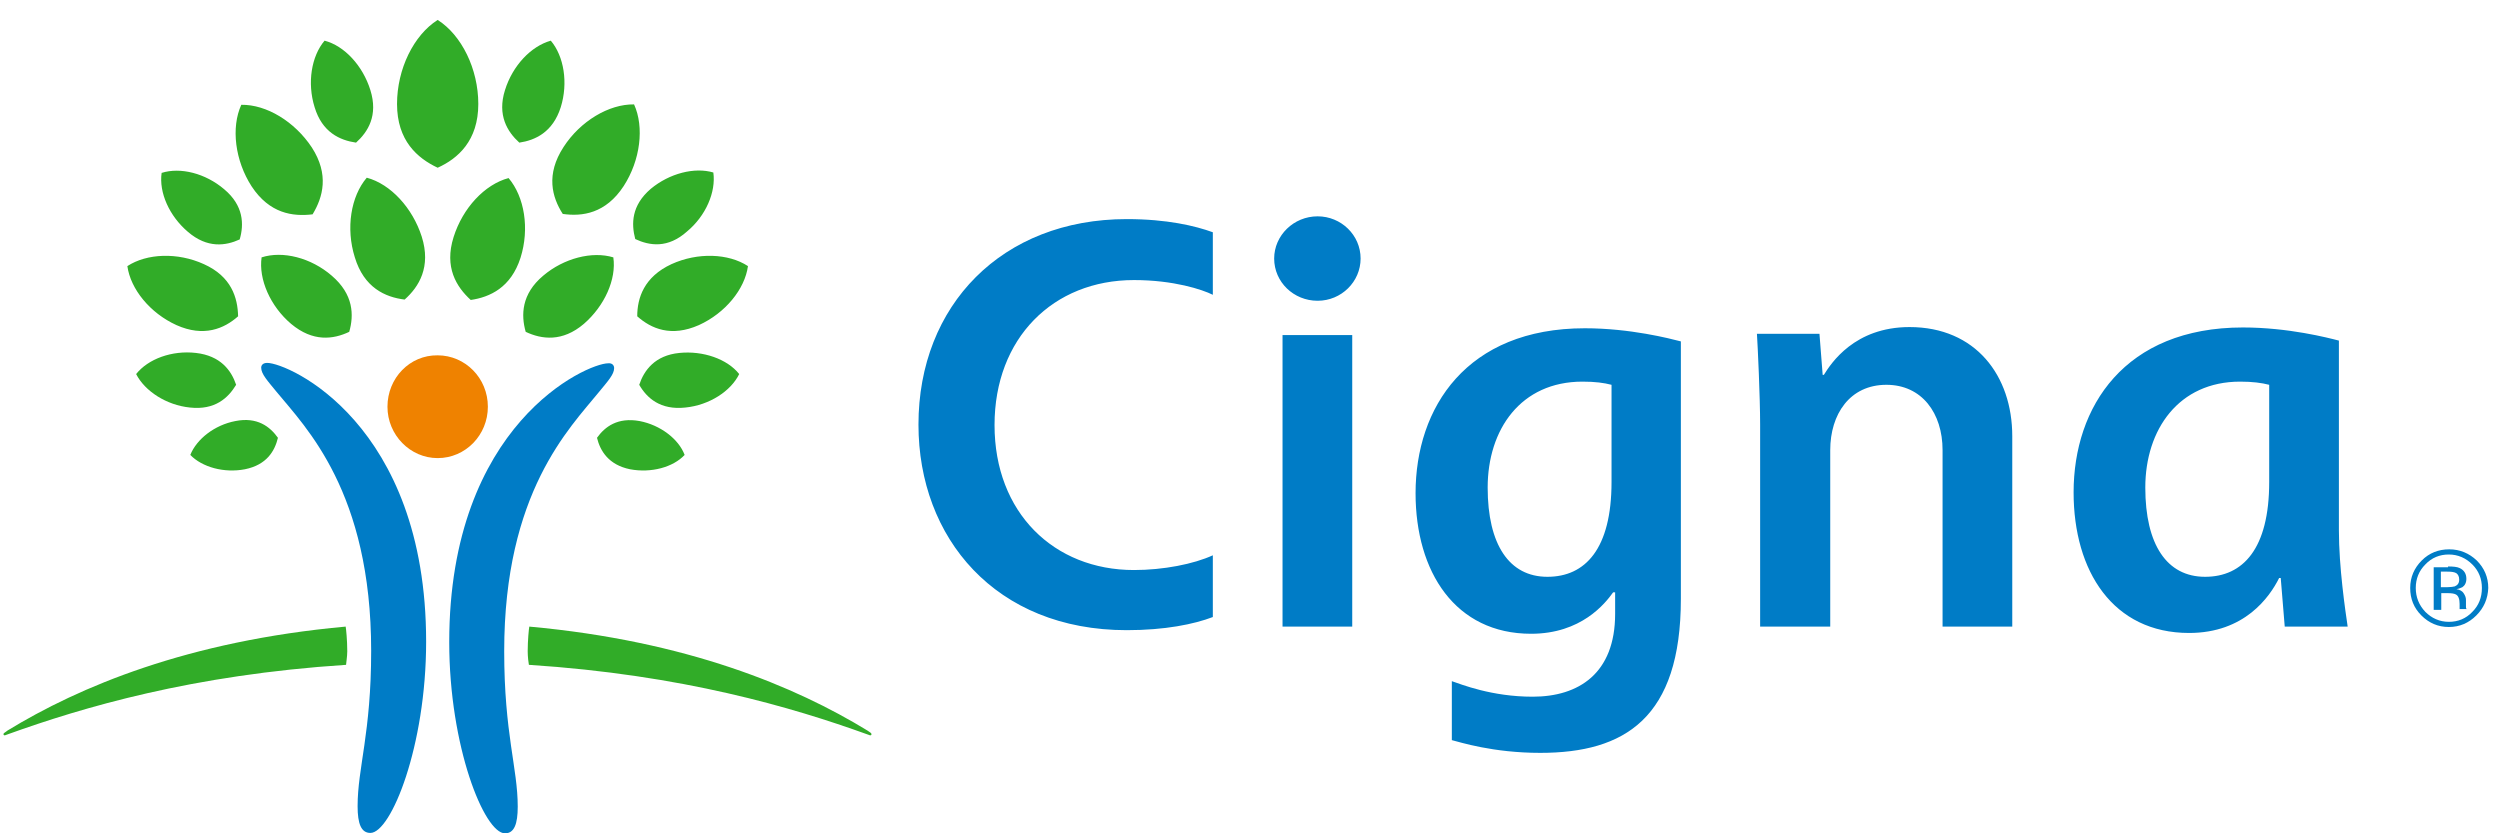
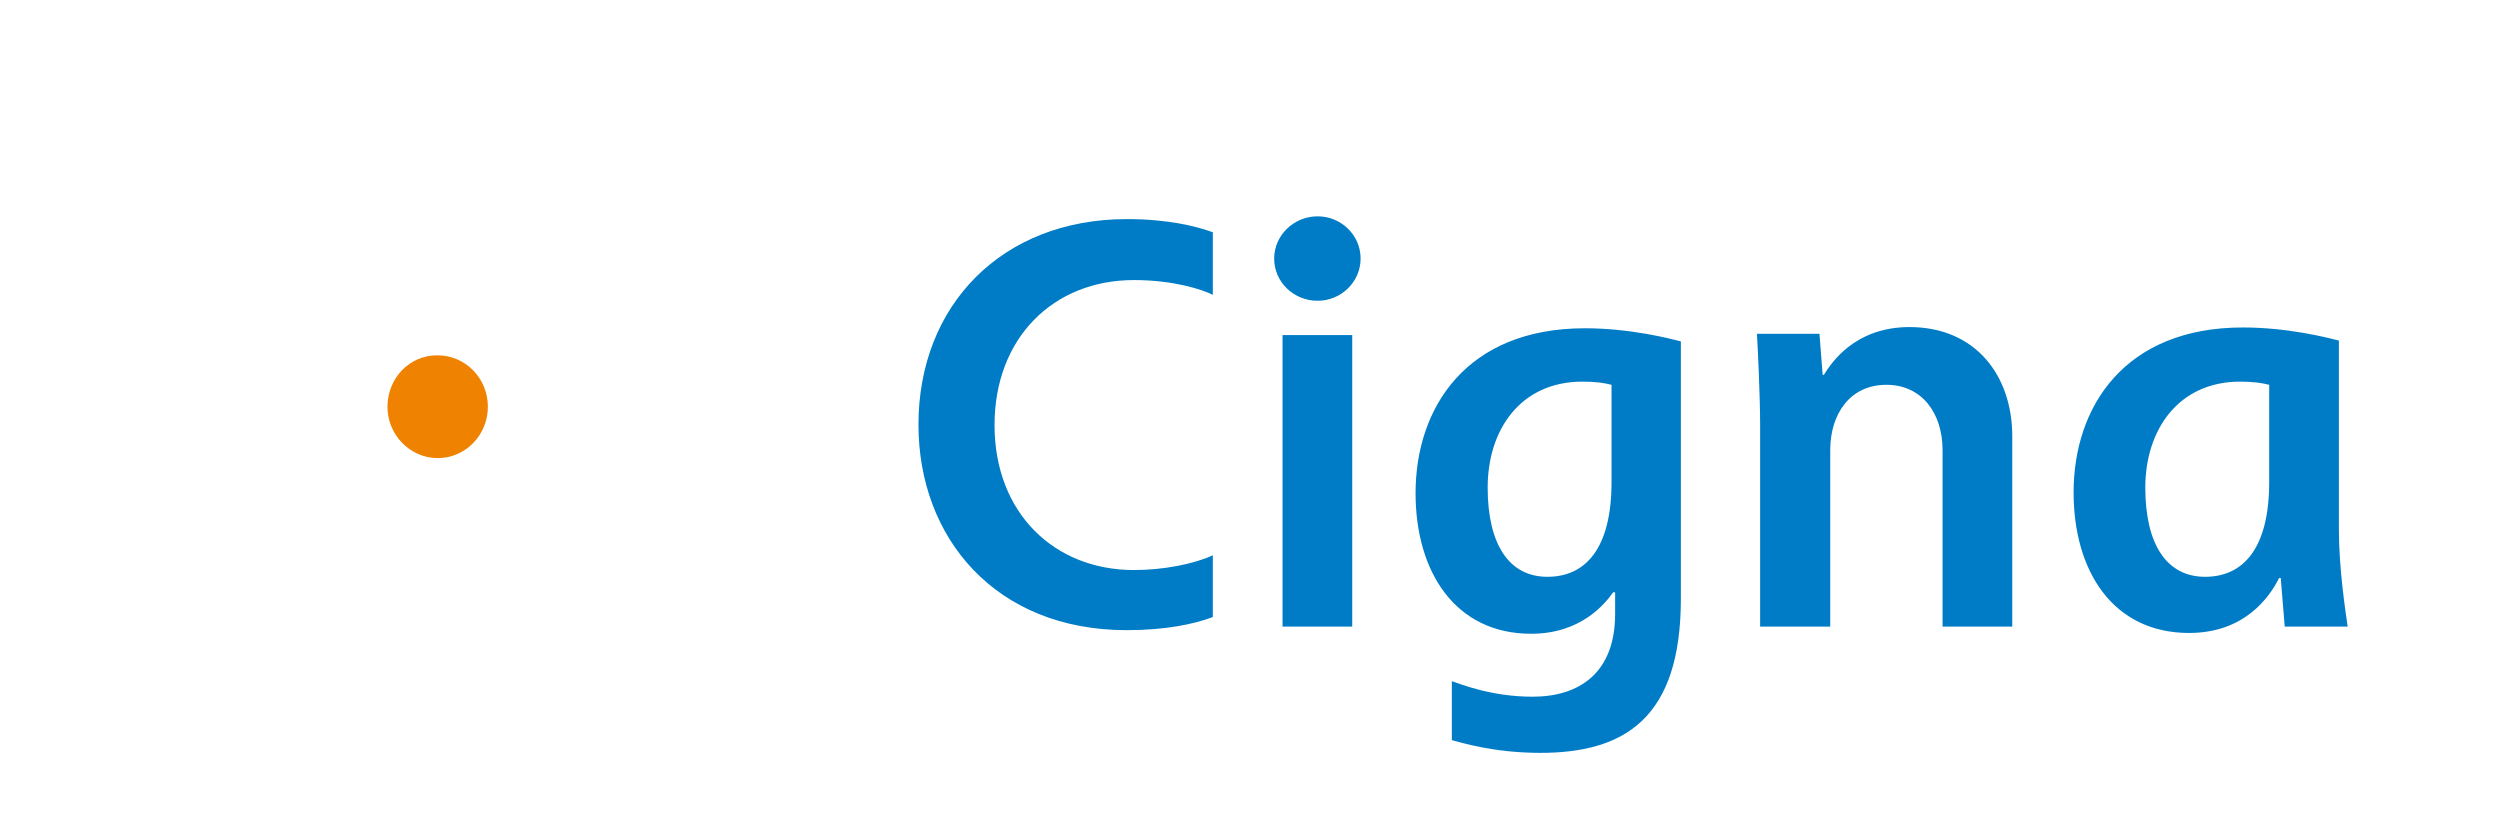
<svg xmlns="http://www.w3.org/2000/svg" width="75" height="25" viewBox="0 0 75 25" fill="none">
-   <path d="M8.016 10.887C8.649 10.887 12.784 12.704 12.784 19.252C12.784 22.383 11.732 24.988 11.111 24.988C10.836 24.988 10.728 24.713 10.728 24.187C10.728 23.028 11.135 22.001 11.135 19.527C11.135 14.759 9.175 12.823 8.291 11.748C8.028 11.425 7.836 11.222 7.836 11.031C7.836 10.959 7.884 10.887 8.016 10.887ZM18.424 11.043C18.424 11.234 18.233 11.437 17.97 11.759C17.086 12.847 15.126 14.771 15.126 19.539C15.126 22.012 15.532 23.04 15.532 24.199C15.532 24.725 15.425 25 15.15 25C14.528 25 13.477 22.395 13.477 19.264C13.477 12.716 17.611 10.899 18.245 10.899C18.364 10.887 18.424 10.959 18.424 11.043Z" fill="#007CC6" />
  <path d="M11.624 12.202C11.624 13.05 12.306 13.743 13.13 13.743C13.967 13.743 14.636 13.05 14.636 12.202C14.636 11.341 13.955 10.66 13.13 10.66C12.294 10.648 11.624 11.341 11.624 12.202Z" fill="#EF8200" />
-   <path d="M5.291 9.752C4.503 9.393 3.917 8.676 3.821 7.983C4.407 7.601 5.327 7.565 6.116 7.924C6.94 8.294 7.131 8.927 7.143 9.489C6.725 9.86 6.116 10.122 5.291 9.752ZM7.55 5.593C7.048 4.817 6.928 3.825 7.239 3.144C7.992 3.132 8.84 3.646 9.354 4.422C9.88 5.235 9.689 5.916 9.378 6.43C8.781 6.502 8.087 6.406 7.55 5.593ZM8.733 9.716C8.111 9.19 7.753 8.378 7.848 7.721C8.482 7.517 9.33 7.732 9.952 8.27C10.609 8.832 10.621 9.453 10.477 9.955C9.999 10.182 9.39 10.266 8.733 9.716ZM10.645 7.721C10.37 6.848 10.525 5.892 11.003 5.331C11.72 5.522 12.377 6.239 12.652 7.099C12.939 8.007 12.569 8.605 12.139 8.987C11.553 8.915 10.92 8.629 10.645 7.721ZM7.347 14.078C6.725 14.197 6.068 14.018 5.709 13.648C5.901 13.17 6.438 12.751 7.06 12.632C7.717 12.5 8.099 12.799 8.338 13.134C8.243 13.528 8.004 13.946 7.347 14.078ZM5.698 12.226C4.992 12.154 4.347 11.736 4.084 11.222C4.443 10.768 5.16 10.505 5.877 10.588C6.618 10.672 6.94 11.114 7.084 11.544C6.845 11.939 6.45 12.309 5.698 12.226ZM5.638 6.956C5.076 6.478 4.765 5.773 4.849 5.187C5.411 5.008 6.164 5.199 6.725 5.677C7.311 6.167 7.323 6.729 7.191 7.183C6.773 7.374 6.223 7.458 5.638 6.956ZM9.438 3.215C9.211 2.486 9.342 1.686 9.737 1.22C10.334 1.375 10.884 1.973 11.111 2.702C11.35 3.466 11.039 3.956 10.681 4.279C10.191 4.207 9.665 3.968 9.438 3.215ZM0.105 22.024C0.105 22.048 0.117 22.06 0.141 22.06C0.165 22.06 0.201 22.036 0.248 22.024C2.471 21.224 5.769 20.244 10.382 19.945C10.382 19.909 10.418 19.694 10.418 19.539C10.418 19.204 10.382 18.858 10.37 18.798C5.638 19.228 2.375 20.602 0.224 21.917C0.153 21.977 0.105 21.989 0.105 22.024ZM19.117 9.489C19.117 8.939 19.32 8.306 20.145 7.924C20.934 7.565 21.854 7.601 22.439 7.983C22.344 8.676 21.758 9.393 20.969 9.752C20.133 10.122 19.535 9.86 19.117 9.489ZM16.883 6.418C16.56 5.916 16.369 5.235 16.907 4.41C17.408 3.634 18.269 3.12 19.022 3.132C19.332 3.813 19.213 4.805 18.711 5.581C18.173 6.406 17.468 6.502 16.883 6.418ZM15.771 9.955C15.628 9.453 15.64 8.82 16.297 8.27C16.918 7.744 17.767 7.529 18.4 7.721C18.496 8.378 18.137 9.178 17.516 9.716C16.871 10.266 16.249 10.182 15.771 9.955ZM14.122 8.999C13.692 8.605 13.322 8.019 13.608 7.111C13.883 6.239 14.54 5.534 15.257 5.342C15.735 5.904 15.891 6.86 15.616 7.732C15.329 8.629 14.696 8.915 14.122 8.999ZM17.91 13.134C18.149 12.799 18.532 12.512 19.189 12.632C19.81 12.751 20.36 13.17 20.539 13.648C20.193 14.018 19.535 14.197 18.902 14.078C18.257 13.946 18.006 13.528 17.91 13.134ZM19.177 11.544C19.32 11.114 19.643 10.66 20.384 10.588C21.089 10.517 21.818 10.768 22.176 11.222C21.925 11.736 21.28 12.154 20.563 12.226C19.81 12.309 19.404 11.939 19.177 11.544ZM19.057 7.171C18.938 6.717 18.938 6.167 19.523 5.665C20.085 5.199 20.838 5.008 21.4 5.175C21.483 5.761 21.173 6.478 20.611 6.944C20.037 7.458 19.488 7.374 19.057 7.171ZM15.58 4.279C15.222 3.956 14.911 3.454 15.15 2.702C15.377 1.973 15.927 1.387 16.524 1.22C16.918 1.686 17.05 2.486 16.823 3.215C16.584 3.968 16.058 4.207 15.58 4.279ZM26.024 21.917C23.873 20.602 20.611 19.228 15.879 18.798C15.867 18.858 15.831 19.204 15.831 19.539C15.831 19.694 15.855 19.897 15.867 19.945C20.48 20.244 23.778 21.224 26 22.024C26.048 22.036 26.084 22.06 26.108 22.06C26.132 22.06 26.144 22.048 26.144 22.024C26.144 21.989 26.108 21.977 26.024 21.917ZM13.13 5.032C12.521 4.745 11.911 4.219 11.911 3.12C11.911 2.068 12.413 1.052 13.13 0.598C13.847 1.052 14.349 2.068 14.349 3.12C14.349 4.219 13.74 4.757 13.13 5.032Z" fill="#31AC28" />
-   <path d="M38.225 7.756C38.225 8.461 38.81 9.023 39.528 9.023C40.244 9.023 40.818 8.449 40.818 7.756C40.818 7.051 40.233 6.49 39.528 6.49C38.81 6.49 38.225 7.063 38.225 7.756ZM48.346 14.46C48.346 16.468 47.558 17.304 46.422 17.304C45.275 17.304 44.63 16.336 44.63 14.627C44.63 12.883 45.622 11.449 47.474 11.449C47.856 11.449 48.119 11.485 48.346 11.544V14.46ZM48.454 17.758V18.416C48.454 20.208 47.355 20.901 45.98 20.901C44.749 20.901 43.841 20.531 43.555 20.435V22.204C43.794 22.263 44.785 22.586 46.207 22.586C48.741 22.586 50.426 21.546 50.426 17.962V10.242C50.103 10.158 48.908 9.848 47.546 9.848C43.997 9.848 42.467 12.226 42.467 14.795C42.467 17.161 43.662 19.013 45.933 19.013C47.438 19.013 48.155 18.105 48.394 17.77H48.454V17.758ZM36.385 16.659C35.811 16.922 34.903 17.101 34.019 17.101C31.617 17.101 29.836 15.38 29.836 12.751C29.836 10.146 31.593 8.402 34.019 8.402C35.214 8.402 36.074 8.688 36.385 8.844V6.968C35.859 6.776 35.01 6.573 33.803 6.573C30.063 6.573 27.554 9.154 27.554 12.739C27.554 16.133 29.86 18.905 33.803 18.905C34.951 18.905 35.823 18.726 36.385 18.511V16.659ZM68.076 14.46C68.076 16.468 67.287 17.304 66.152 17.304C65.004 17.304 64.359 16.336 64.359 14.627C64.359 12.883 65.363 11.449 67.203 11.449C67.574 11.449 67.849 11.485 68.076 11.544V14.46ZM70.43 18.798C70.358 18.308 70.167 17.017 70.167 15.906V10.218C69.844 10.134 68.649 9.824 67.287 9.824C63.738 9.824 62.208 12.202 62.208 14.771C62.208 17.137 63.391 18.989 65.674 18.989C67.335 18.989 68.088 17.914 68.374 17.34H68.422C68.446 17.615 68.518 18.535 68.542 18.798H70.43ZM40.567 10.051H38.476V18.798H40.567V10.051ZM52.804 18.798V12.739C52.804 11.927 52.732 10.373 52.708 10.015H54.584L54.68 11.246H54.716C54.931 10.899 55.636 9.812 57.285 9.812C59.269 9.812 60.368 11.27 60.368 13.086V18.798H58.277V13.504C58.277 12.393 57.655 11.544 56.592 11.544C55.492 11.544 54.907 12.429 54.907 13.504V18.798H52.804Z" fill="#007CC6" />
-   <path d="M73.692 17.197C73.633 17.161 73.549 17.149 73.418 17.149H73.226V17.615H73.429C73.525 17.615 73.597 17.603 73.644 17.591C73.728 17.555 73.776 17.495 73.776 17.388C73.776 17.292 73.74 17.233 73.692 17.197ZM73.441 16.994C73.597 16.994 73.716 17.006 73.788 17.041C73.919 17.101 73.991 17.209 73.991 17.364C73.991 17.483 73.943 17.567 73.872 17.615C73.824 17.639 73.764 17.663 73.692 17.675C73.788 17.687 73.872 17.735 73.907 17.794C73.955 17.866 73.979 17.926 73.979 17.997V18.093C73.979 18.117 73.979 18.153 73.979 18.189C73.979 18.224 73.979 18.248 73.991 18.26L74.003 18.272H73.788V18.26V18.248V18.212V18.117C73.788 17.974 73.752 17.866 73.668 17.83C73.621 17.806 73.537 17.794 73.418 17.794H73.238V18.296H73.011V17.017H73.441V16.994ZM72.76 16.934C72.569 17.125 72.473 17.364 72.473 17.639C72.473 17.914 72.569 18.153 72.76 18.356C72.951 18.547 73.19 18.655 73.465 18.655C73.74 18.655 73.979 18.559 74.17 18.356C74.362 18.165 74.457 17.926 74.457 17.639C74.457 17.364 74.362 17.125 74.17 16.934C73.979 16.743 73.74 16.635 73.465 16.635C73.19 16.635 72.951 16.731 72.76 16.934ZM74.29 18.463C74.063 18.691 73.788 18.81 73.465 18.81C73.143 18.81 72.868 18.691 72.641 18.463C72.414 18.236 72.306 17.962 72.306 17.639C72.306 17.316 72.426 17.041 72.653 16.814C72.88 16.587 73.155 16.48 73.477 16.48C73.8 16.48 74.075 16.599 74.302 16.814C74.529 17.041 74.648 17.316 74.648 17.639C74.636 17.962 74.517 18.236 74.29 18.463Z" fill="#007CC6" />
+   <path d="M38.225 7.756C38.225 8.461 38.81 9.023 39.528 9.023C40.244 9.023 40.818 8.449 40.818 7.756C40.818 7.051 40.233 6.49 39.528 6.49C38.81 6.49 38.225 7.063 38.225 7.756ZM48.346 14.46C48.346 16.468 47.558 17.304 46.422 17.304C45.275 17.304 44.63 16.336 44.63 14.627C44.63 12.883 45.622 11.449 47.474 11.449C47.856 11.449 48.119 11.485 48.346 11.544V14.46ZM48.454 17.758V18.416C48.454 20.208 47.355 20.901 45.98 20.901C44.749 20.901 43.841 20.531 43.555 20.435V22.204C43.794 22.263 44.785 22.586 46.207 22.586C48.741 22.586 50.426 21.546 50.426 17.962V10.242C50.103 10.158 48.908 9.848 47.546 9.848C43.997 9.848 42.467 12.226 42.467 14.795C42.467 17.161 43.662 19.013 45.933 19.013C47.438 19.013 48.155 18.105 48.394 17.77H48.454V17.758ZM36.385 16.659C35.811 16.922 34.903 17.101 34.019 17.101C31.617 17.101 29.836 15.38 29.836 12.751C29.836 10.146 31.593 8.402 34.019 8.402C35.214 8.402 36.074 8.688 36.385 8.844V6.968C35.859 6.776 35.01 6.573 33.803 6.573C30.063 6.573 27.554 9.154 27.554 12.739C27.554 16.133 29.86 18.905 33.803 18.905C34.951 18.905 35.823 18.726 36.385 18.511V16.659M68.076 14.46C68.076 16.468 67.287 17.304 66.152 17.304C65.004 17.304 64.359 16.336 64.359 14.627C64.359 12.883 65.363 11.449 67.203 11.449C67.574 11.449 67.849 11.485 68.076 11.544V14.46ZM70.43 18.798C70.358 18.308 70.167 17.017 70.167 15.906V10.218C69.844 10.134 68.649 9.824 67.287 9.824C63.738 9.824 62.208 12.202 62.208 14.771C62.208 17.137 63.391 18.989 65.674 18.989C67.335 18.989 68.088 17.914 68.374 17.34H68.422C68.446 17.615 68.518 18.535 68.542 18.798H70.43ZM40.567 10.051H38.476V18.798H40.567V10.051ZM52.804 18.798V12.739C52.804 11.927 52.732 10.373 52.708 10.015H54.584L54.68 11.246H54.716C54.931 10.899 55.636 9.812 57.285 9.812C59.269 9.812 60.368 11.27 60.368 13.086V18.798H58.277V13.504C58.277 12.393 57.655 11.544 56.592 11.544C55.492 11.544 54.907 12.429 54.907 13.504V18.798H52.804Z" fill="#007CC6" />
</svg>